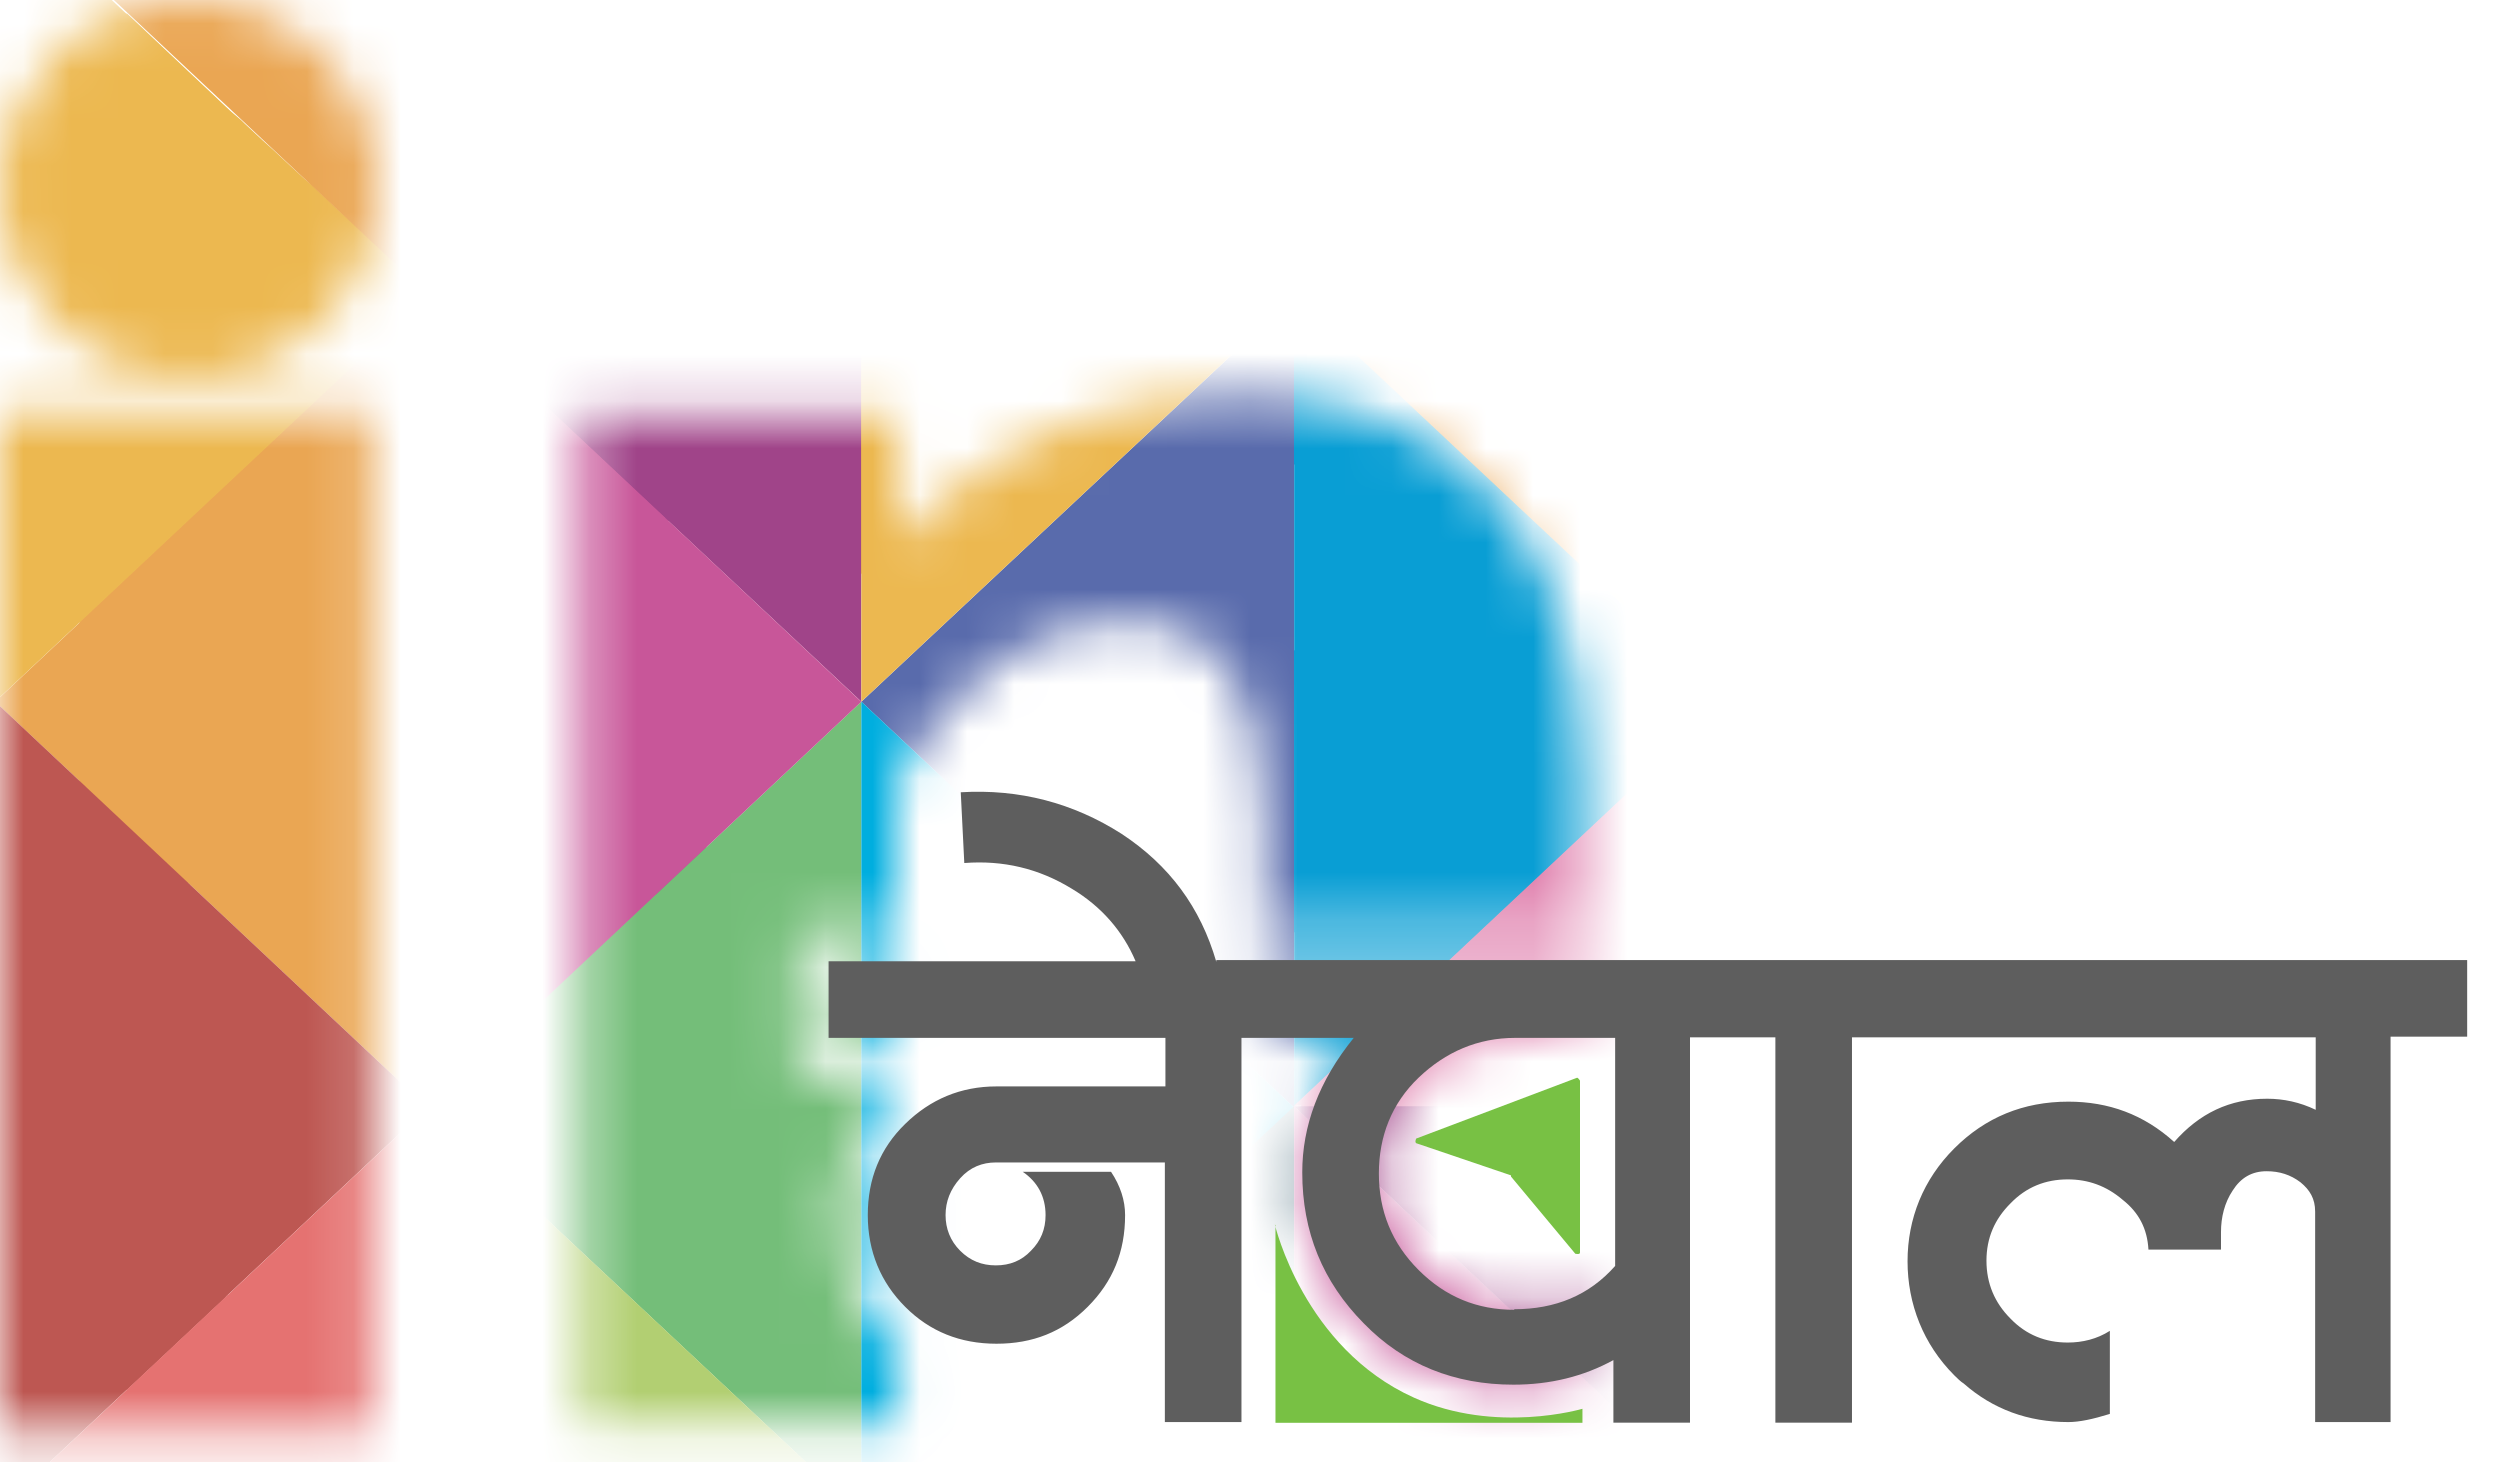
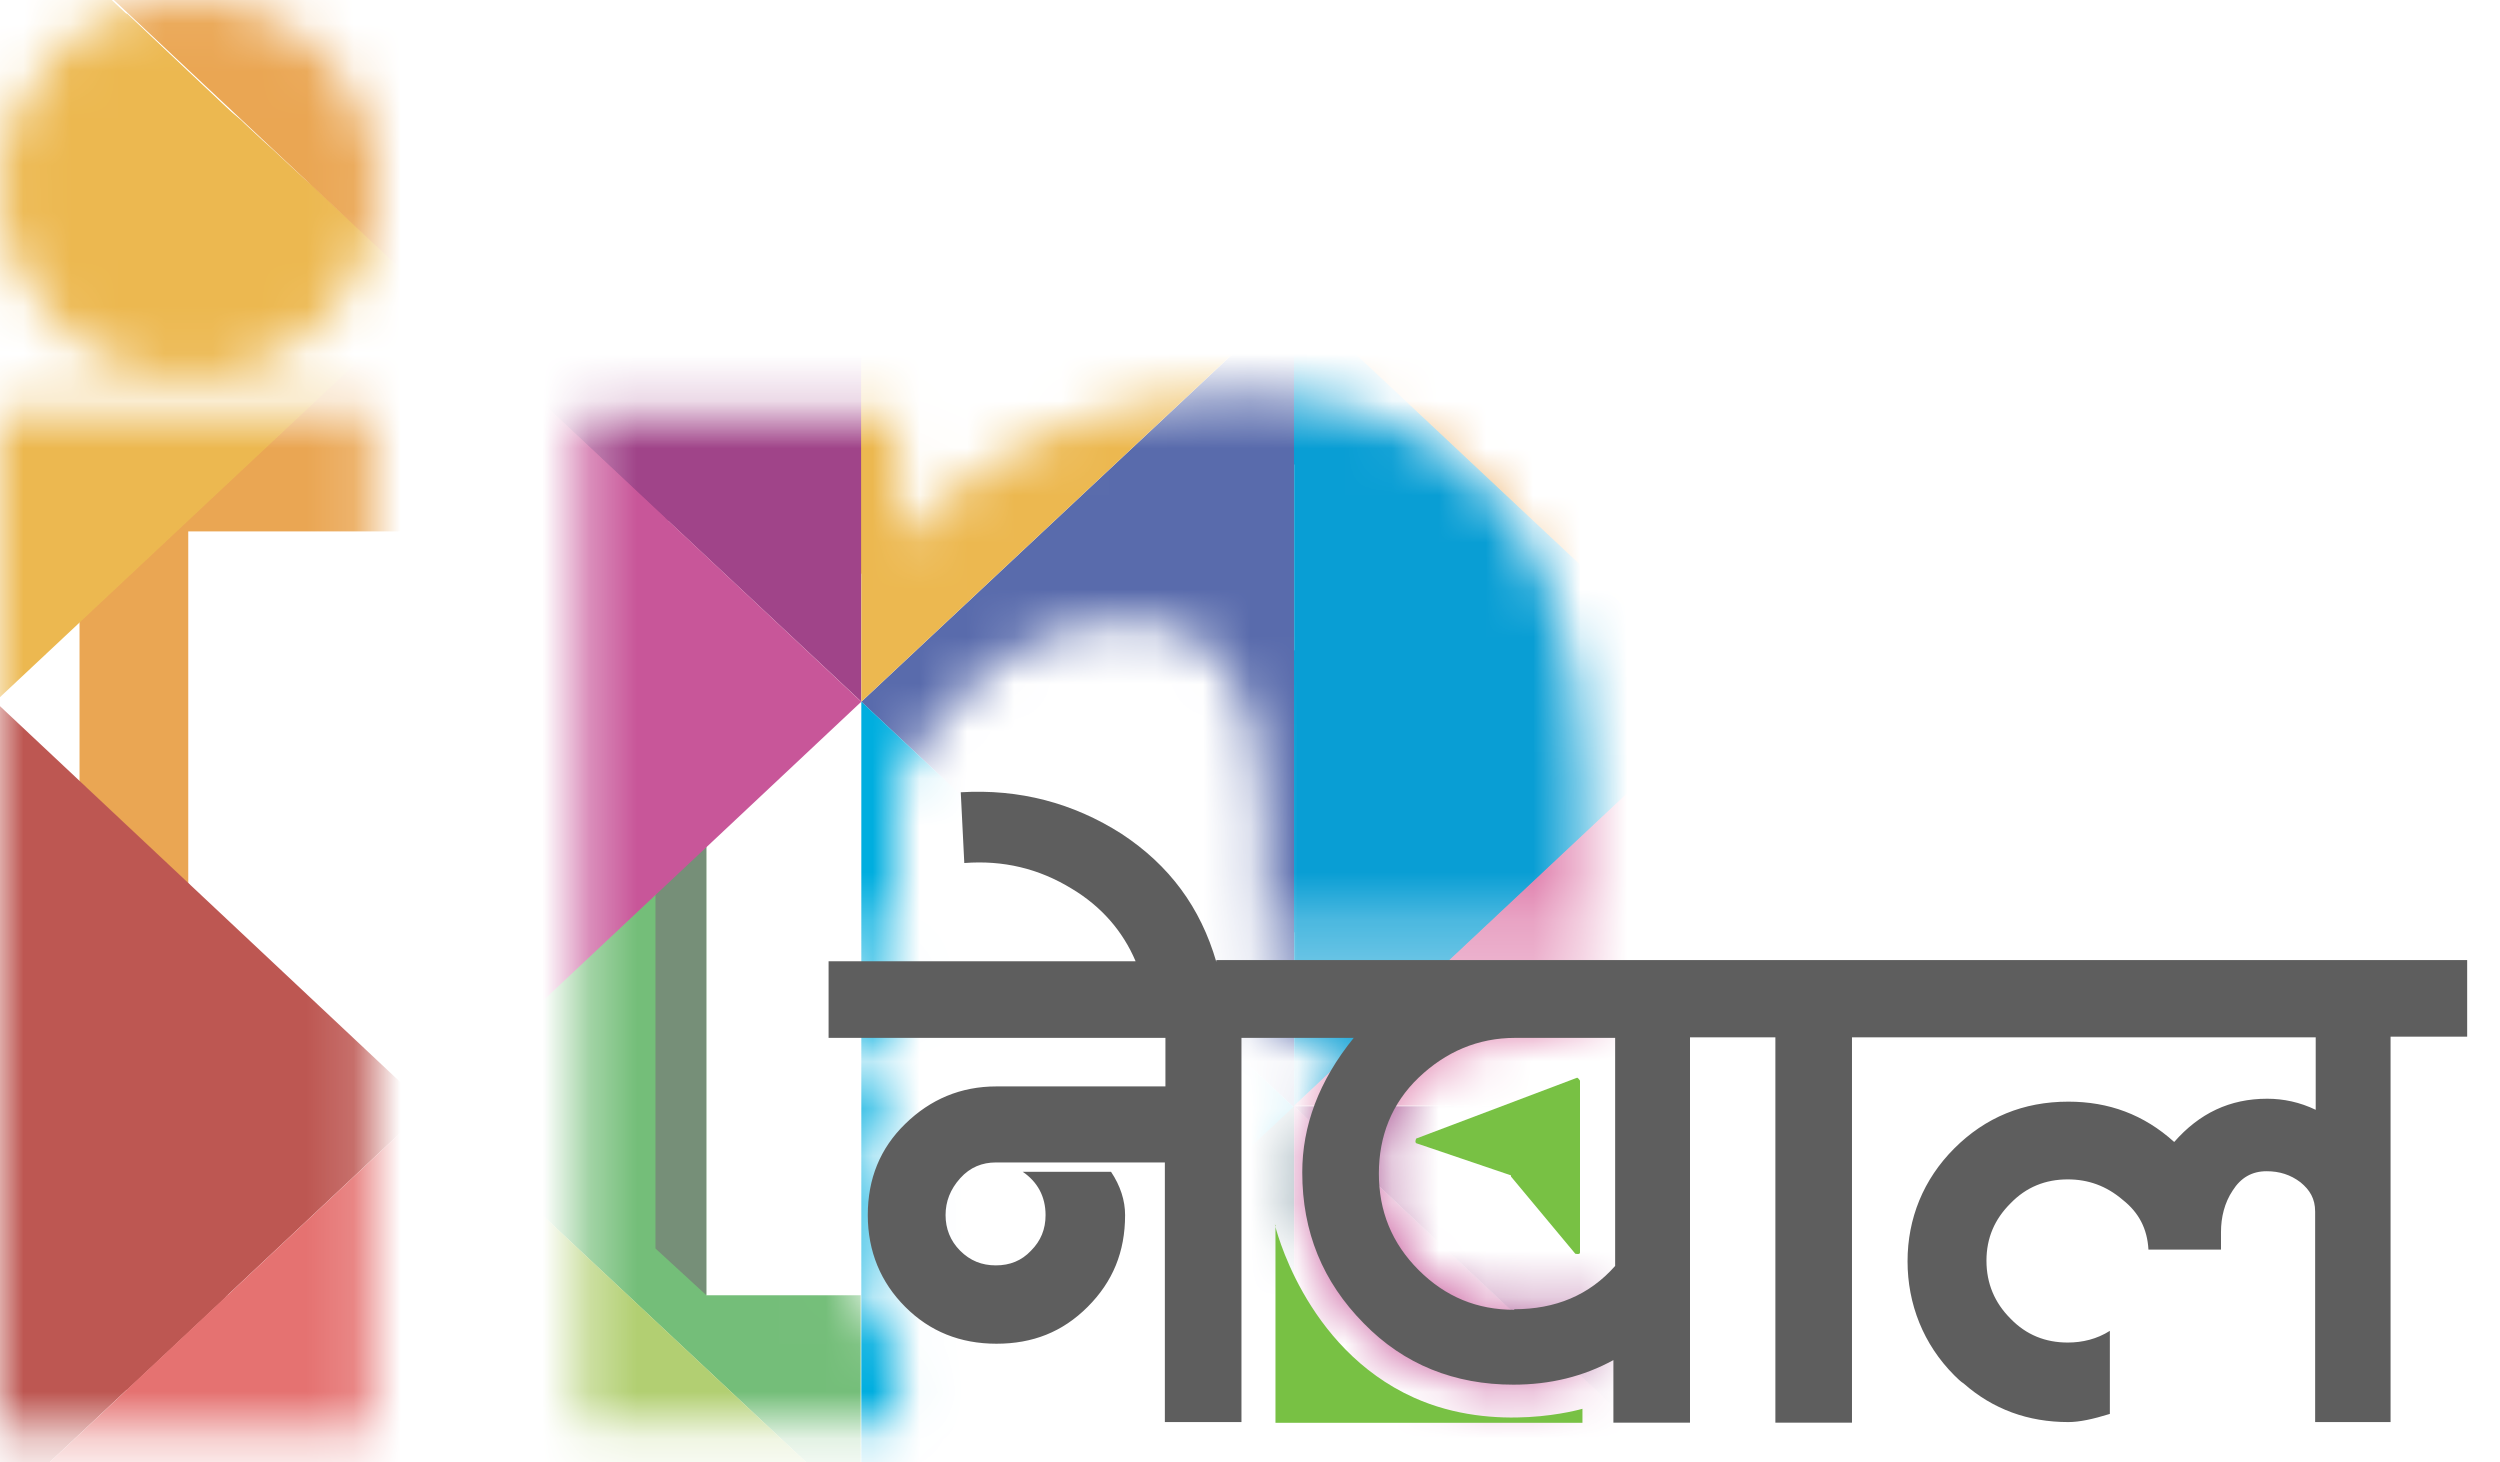
<svg xmlns="http://www.w3.org/2000/svg" width="53" height="31" viewBox="0 0 53 31" fill="none">
  <mask id="mask0_4420_20808" style="mask-type:luminance" maskUnits="userSpaceOnUse" x="0" y="0" width="34" height="31">
    <path d="M17.579 20.394H19.018V22.018H17.579V20.394ZM19.03 27.559V24.051C18.596 24.534 18.41 25.13 18.41 25.811C18.41 26.493 18.621 27.076 19.03 27.572V27.559ZM26.32 8.368C23.419 8.368 21.187 9.248 19.03 11.468V8.802H12.323V30.188H19.03V28.514C18.918 28.44 18.819 28.34 18.72 28.241C18.063 27.584 17.703 26.754 17.703 25.799C17.703 24.844 18.038 24.039 18.695 23.381C18.794 23.282 18.906 23.183 19.005 23.084V22.712H16.885V19.712H19.005V16.538C20.158 14.555 21.733 13.166 23.803 13.166C25.873 13.166 26.803 14.592 26.803 17.555V19.724H33.547V16.637C33.547 11.232 30.919 8.368 26.307 8.368H26.32ZM26.828 22.043H28.7C27.981 22.96 27.609 23.915 27.609 24.894C27.609 26.159 28.043 27.212 28.911 28.093C29.779 28.973 30.845 29.394 32.084 29.394C32.605 29.394 33.101 29.32 33.572 29.159V27.398C33.138 27.646 32.655 27.783 32.084 27.783C31.291 27.783 30.622 27.51 30.051 26.939C29.481 26.369 29.208 25.687 29.208 24.894C29.208 24.101 29.481 23.431 30.051 22.861C30.622 22.291 31.303 22.018 32.097 22.018H33.56V20.394H26.816V22.018L26.828 22.043ZM3.992 0C1.736 0 0 1.798 0 3.992C0 6.186 1.736 7.984 3.992 7.984C6.248 7.984 7.984 6.248 7.984 3.992C7.984 1.736 6.248 0 3.992 0ZM0 30.361H7.86V8.715H0V30.361Z" fill="white" />
  </mask>
  <g mask="url(#mask0_4420_20808)">
    <path d="M18.247 27.459V32.083L9.061 23.479L13.896 18.954V18.929L14.739 18.161L14.974 17.938V27.459H18.247Z" fill="#74BE79" />
    <path d="M22.6 23.985C22.402 24.555 22.464 25.237 22.836 25.72C23.183 26.191 23.691 26.477 24.261 26.638C23.505 26.749 22.6 27.047 21.956 27.456C21.509 27.729 21.075 28.101 20.765 28.535C20.629 28.733 20.517 28.944 20.418 29.179C20.319 29.39 20.257 29.625 20.207 29.886C20.183 30.047 20.17 30.183 20.145 30.332V30.407L18.273 32.068V27.444H20.083V16.559L21.001 17.414C21.249 19.993 22.488 21.294 25.266 22.137C25.204 22.137 23.158 22.385 22.613 23.985H22.588H22.6Z" fill="#00AEDF" />
    <path d="M9.059 6.257L1.67 13.162V3.455C1.707 2.29 2.054 1.199 2.687 0.281L4.67 2.153L4.881 2.352L4.955 2.414L5.116 2.55L5.191 2.624L5.563 2.971L5.798 3.182L6.17 3.529L6.468 3.802L6.629 3.938L7.274 4.546L7.41 4.658L7.993 5.203L8.092 5.277L9.121 6.232L9.059 6.257Z" fill="#ECB850" />
    <path d="M27.433 -2.359L18.246 -2.347L27.433 6.257L36.594 -2.347L27.433 -2.359Z" fill="#F2CC45" />
    <path d="M36.596 14.863L32.691 11.218L33.075 9.036L29.529 7.957L29.901 8.602L27.422 6.283L36.584 -2.32V8.503C36.236 8.503 35.902 8.602 35.555 8.775C35.208 8.974 34.935 9.222 34.761 9.569C34.563 9.916 34.464 10.275 34.464 10.66C34.464 11.044 34.563 11.379 34.761 11.738C34.959 12.098 35.208 12.346 35.555 12.532C35.889 12.73 36.236 12.805 36.608 12.805V14.875L36.584 14.85L36.596 14.863Z" fill="#EAA653" />
    <path d="M18.247 -2.344L9.061 6.26V-2.344H18.247Z" fill="#DF81AF" />
    <path d="M18.247 -2.347V12.158C18.247 12.158 17.801 11.823 17.701 11.774C17.664 11.749 17.64 11.736 17.602 11.712C17.528 11.675 17.441 11.613 17.367 11.575C17.33 11.55 17.292 11.538 17.255 11.513C16.921 11.352 16.573 11.216 16.177 11.129C16.152 11.129 16.115 11.129 16.078 11.104C16.04 11.104 16.003 11.104 15.966 11.079H15.768C15.668 11.079 15.569 11.042 15.47 11.042H14.032L9.061 6.344L18.247 -2.26V-2.359V-2.347Z" fill="#A04489" />
    <path d="M27.433 6.257L19.424 13.745C19.424 13.745 19.387 13.671 19.362 13.633C19.337 13.596 19.325 13.559 19.3 13.522C19.275 13.485 19.263 13.447 19.238 13.41C19.213 13.373 19.201 13.336 19.176 13.299C19.077 13.137 18.977 12.989 18.866 12.827C18.841 12.79 18.829 12.765 18.792 12.728C18.618 12.518 18.445 12.319 18.246 12.146V-2.359L27.433 6.244V6.282V6.257Z" fill="#ECB850" />
    <path d="M4.833 27.456L2.688 29.465C2.168 28.684 1.808 27.766 1.709 26.775V16.621L4.027 18.766V27.481H4.846L4.821 27.456H4.833Z" fill="#BD5752" />
    <path d="M27.434 9.839C25.177 10.818 22.128 12.504 21.272 14.909C20.925 15.864 20.925 16.88 20.962 17.29V17.451L20.045 16.595V16.223C20.02 15.926 19.983 15.653 19.933 15.38C19.933 15.343 19.933 15.306 19.909 15.269C19.909 15.207 19.884 15.157 19.871 15.07C19.871 15.008 19.846 14.959 19.834 14.897C19.834 14.835 19.809 14.785 19.797 14.723C19.76 14.562 19.698 14.413 19.636 14.252V14.215C19.636 14.215 19.599 14.14 19.599 14.103C19.599 14.041 19.561 14.004 19.537 13.942C19.512 13.88 19.499 13.843 19.475 13.781L27.483 6.293V9.863L27.421 9.839H27.434Z" fill="#596BAC" />
    <path d="M27.435 19.757C25.674 19.149 25.501 16.93 25.935 15.765C26.17 15.157 26.654 14.463 27.422 13.781L27.447 19.769L27.435 19.757Z" fill="#596BAC" />
    <path d="M30.062 8.873C30.062 8.873 28.909 9.208 27.434 9.828V6.258L29.913 8.576L30.074 8.873H30.062Z" fill="#099ED4" />
    <path d="M36.595 14.862L35.777 15.581V15.544C35.331 14.49 34.513 13.647 33.496 13.027C32.95 12.693 32.269 12.37 31.463 12.135L28.103 14.441C28.103 14.441 30.483 14.329 31.264 16.102C32.021 17.862 30.992 19.958 28.376 19.92C28.029 19.92 27.719 19.858 27.434 19.759V13.796C28.413 12.941 29.814 12.098 31.76 11.441L32.504 12.259L32.678 11.242L36.583 14.887V14.862H36.595Z" fill="#099ED4" />
    <path d="M20.404 32.079H18.234L20.106 30.344C20.082 30.753 20.206 31.633 20.404 32.079Z" fill="#517382" />
    <path d="M27.436 28.551V32.084H26.357C25.328 31.774 24.795 31.204 24.795 30.324C24.795 29.369 25.688 28.749 27.423 28.551H27.436Z" fill="#517382" />
-     <path d="M45.795 23.48H27.559C27.72 23.17 27.93 22.971 28.885 22.872C29.567 22.81 30.274 22.761 30.956 22.637C34.39 22.029 36.138 20.331 36.138 17.392V17.355C36.138 16.748 36.026 16.14 35.803 15.62V15.582L36.621 14.863L36.782 15L45.845 23.48H45.783H45.795Z" fill="#E081AE" />
    <path d="M36.658 32.084C36.956 31.464 37.092 30.794 37.092 30.038C37.092 27.422 35.356 25.748 31.885 25.277C31.03 25.166 30.311 25.104 29.703 25.042C29.629 25.042 29.53 25.042 29.455 25.017H29.319C29.244 25.017 29.183 25.017 29.108 24.992H29.046V24.968L29.009 24.93L28.947 24.868L28.885 24.806L28.811 24.744C28.439 24.397 27.596 23.591 27.596 23.591C27.596 23.554 27.62 23.529 27.633 23.492H45.87L36.72 32.096L36.658 32.059V32.084Z" fill="#A14489" />
    <path d="M9.062 11.291V11.266H3.991V18.742L1.686 16.573V13.175L9.062 6.258L9.087 11.291H9.062Z" fill="#EAA653" />
    <path d="M14.093 10.983H14.031C12.841 11.045 11.825 11.33 10.857 11.9C10.796 11.937 10.721 11.974 10.659 12.012C10.597 12.049 10.56 12.073 10.498 12.111C10.461 12.148 10.399 12.173 10.362 12.21C10.362 12.21 10.287 12.272 10.25 12.284C10.213 12.297 10.176 12.346 10.139 12.383C10.101 12.408 10.064 12.445 10.027 12.458C9.965 12.495 9.915 12.557 9.829 12.619C9.791 12.656 9.729 12.693 9.667 12.731C9.63 12.768 9.593 12.793 9.556 12.83C9.494 12.892 9.419 12.941 9.357 13.003L9.246 13.115L9.072 13.289V6.234L14.081 10.933L14.106 10.97L14.093 10.983Z" fill="#C85699" />
    <path d="M14.974 17.923L14.739 18.158L13.896 18.939L9.061 23.464V17.129C9.544 16.286 10.139 15.592 10.833 15.146C10.908 15.084 10.995 15.046 11.069 15.009C11.267 14.898 11.478 14.811 11.689 14.737C11.751 14.737 11.788 14.699 11.85 14.699C11.986 14.662 12.123 14.637 12.259 14.625H12.643C12.78 14.625 12.891 14.625 13.015 14.65H13.127C13.201 14.65 13.288 14.687 13.362 14.712C13.437 14.737 13.499 14.749 13.573 14.786C13.61 14.786 13.648 14.823 13.685 14.848C13.747 14.873 13.796 14.91 13.858 14.947C13.883 14.947 13.92 14.985 13.933 15.009C13.958 15.009 13.995 15.046 14.007 15.071C14.069 15.108 14.106 15.146 14.143 15.208C14.664 15.728 14.9 16.646 14.9 17.972L14.937 17.948L14.974 17.923Z" fill="#C85699" />
    <path opacity="0.67" d="M14.975 17.926V27.459L13.896 26.468V17.319C13.896 16.661 13.524 16.029 12.941 15.744C11.367 14.988 9.136 17.095 9.086 17.145C9.569 16.302 10.165 15.608 10.859 15.161C10.933 15.099 11.02 15.062 11.094 15.025C11.293 14.913 11.503 14.827 11.714 14.752C11.776 14.752 11.813 14.715 11.875 14.715C12.012 14.678 12.148 14.653 12.284 14.641H12.669C12.805 14.641 12.917 14.641 13.041 14.665H13.152C13.227 14.665 13.313 14.703 13.388 14.727C13.462 14.752 13.524 14.765 13.599 14.802C13.636 14.802 13.673 14.839 13.71 14.864C13.772 14.889 13.822 14.926 13.884 14.963C13.909 14.963 13.946 15 13.958 15.025C13.983 15.025 14.02 15.062 14.033 15.087C14.095 15.124 14.132 15.161 14.169 15.223C14.69 15.744 14.925 16.661 14.925 17.988L14.95 17.951L14.975 17.926Z" fill="#787778" />
    <path d="M9.06 27.461V32.085H7.324C5.39 31.986 3.692 30.969 2.688 29.469L4.832 27.461H9.06Z" fill="#E57271" />
    <path d="M18.247 32.08H9.061V23.477L18.247 32.08Z" fill="#B2CF72" />
    <path d="M32.418 30.377C32.418 31.195 31.848 31.766 30.757 32.076H27.422V28.542C27.794 28.505 28.215 28.48 28.674 28.48C31.067 28.48 32.418 29.224 32.418 30.377Z" fill="#C75599" />
    <path d="M28.982 24.952L28.945 24.89L28.883 24.828L28.821 24.766L28.747 24.704L27.532 23.551C27.532 23.551 27.098 24.642 28.97 24.939C28.97 24.939 28.995 24.939 29.007 24.939H28.933H28.97L28.982 24.952Z" fill="#C75599" />
    <path d="M27.434 6.285V23.48L18.26 14.877L27.434 6.285Z" fill="#596BAC" />
    <path d="M36.597 14.865L27.436 23.457V6.261L36.597 14.865Z" fill="#099ED4" />
    <path d="M36.595 -2.32V14.875L27.434 6.283L36.595 -2.32Z" fill="#EAA653" />
    <path d="M18.26 -2.344V14.876L9.086 6.285L18.26 -2.344Z" fill="#A04489" />
    <path d="M27.434 6.285L18.26 14.876V-2.344L27.434 6.285Z" fill="#ECB850" />
-     <path d="M18.259 14.875V32.083L9.098 23.479L18.259 14.875Z" fill="#74BE79" />
    <path d="M27.434 23.479L18.26 32.083V14.875L27.434 23.479Z" fill="#00AEDF" />
-     <path d="M9.06 6.285V23.48L-0.102 14.877L9.06 6.285Z" fill="#EAA653" />
    <path d="M18.259 14.877L9.098 23.48V6.285L18.259 14.877Z" fill="#C85699" />
    <path d="M9.06 -10.938V6.233L-0.102 -2.359L9.06 -10.938Z" fill="#EAA653" />
-     <path d="M18.224 -2.359L9.062 6.233V-10.938L18.224 -2.359Z" fill="#E081AE" />
    <path d="M9.06 6.283L-0.102 14.875V-2.32L9.06 6.283Z" fill="#ECB850" />
    <path d="M9.06 23.479L-0.102 32.083V14.875L9.06 23.479Z" fill="#BD5752" />
    <path d="M9.06 23.48V40.676L-0.102 32.084L9.06 23.48Z" fill="#E57271" />
    <path d="M18.224 32.084L9.062 40.676V23.48L18.224 32.084Z" fill="#B2CF72" />
    <path d="M27.434 23.453V40.661L18.26 32.057L27.434 23.453Z" fill="#517382" />
    <path d="M36.597 32.057L27.436 40.661V23.453L36.597 32.057Z" fill="#C75599" />
    <path d="M45.794 23.44H27.434L36.608 14.836L45.794 23.44Z" fill="#E081AE" />
    <path d="M36.608 32.082L27.434 23.453H45.794L36.608 32.082Z" fill="#A14489" />
  </g>
  <path d="M25.786 20.392C25.451 19.239 24.794 18.346 23.777 17.677C22.748 17.02 21.608 16.722 20.368 16.796L20.443 18.296C21.261 18.234 22.017 18.408 22.724 18.842C23.344 19.214 23.802 19.735 24.075 20.379H17.566V22.003H24.707V23.032H21.125C20.368 23.032 19.724 23.305 19.191 23.826C18.657 24.346 18.397 24.991 18.397 25.76C18.397 26.528 18.67 27.185 19.191 27.706C19.711 28.227 20.356 28.487 21.125 28.487C21.893 28.487 22.525 28.239 23.058 27.706C23.591 27.173 23.852 26.541 23.852 25.76C23.852 25.45 23.753 25.14 23.554 24.842H21.682C21.992 25.053 22.166 25.363 22.166 25.76C22.166 26.057 22.067 26.305 21.856 26.516C21.657 26.727 21.41 26.826 21.112 26.826C20.814 26.826 20.567 26.727 20.356 26.516C20.145 26.305 20.046 26.045 20.046 25.76C20.046 25.474 20.145 25.214 20.356 24.979C20.567 24.743 20.827 24.644 21.112 24.644H24.695V30.148H26.319V22.003H28.699C27.955 22.921 27.608 23.875 27.608 24.855C27.608 26.119 28.042 27.173 28.91 28.053C29.765 28.933 30.844 29.355 32.084 29.355C32.865 29.355 33.571 29.181 34.204 28.834V30.161H35.828V21.991H37.638V30.161H39.262V21.991H49.093V23.528C48.758 23.367 48.411 23.293 48.064 23.293C47.271 23.293 46.626 23.602 46.093 24.21C45.448 23.627 44.704 23.355 43.849 23.355C42.894 23.355 42.089 23.689 41.431 24.346C40.774 25.003 40.44 25.834 40.44 26.739C40.44 27.644 40.774 28.499 41.431 29.157C41.493 29.218 41.568 29.293 41.63 29.33C42.25 29.876 42.993 30.148 43.849 30.148C44.084 30.148 44.37 30.086 44.729 29.975V28.214C44.456 28.388 44.147 28.462 43.837 28.462C43.365 28.462 42.956 28.301 42.622 27.954C42.287 27.619 42.113 27.21 42.113 26.727C42.113 26.243 42.287 25.846 42.622 25.512C42.956 25.165 43.365 25.003 43.837 25.003C44.27 25.003 44.655 25.14 45.002 25.437C45.349 25.71 45.523 26.057 45.547 26.491H47.085V26.119C47.085 25.809 47.159 25.499 47.333 25.239C47.506 24.966 47.742 24.83 48.052 24.83C48.324 24.83 48.56 24.904 48.771 25.065C48.969 25.227 49.081 25.413 49.081 25.685V30.148H50.68V21.978H52.304V20.354H25.786V20.392ZM32.108 27.768C31.315 27.768 30.646 27.495 30.075 26.925C29.505 26.355 29.232 25.673 29.232 24.88C29.232 24.086 29.505 23.392 30.075 22.846C30.646 22.301 31.328 22.003 32.121 22.003H34.241V26.838C33.695 27.458 32.976 27.756 32.096 27.756L32.108 27.768Z" fill="#5E5E5E" />
  <path d="M32.033 24.943L33.396 26.579C33.396 26.579 33.496 26.604 33.496 26.555V22.91C33.496 22.91 33.458 22.848 33.434 22.848L30.024 24.137C30.024 24.137 29.987 24.211 30.024 24.236L32.033 24.918V24.943Z" fill="#78C144" />
  <path d="M27.04 25.973V30.164H33.548V29.866C33.548 29.866 31.714 30.412 29.978 29.631C27.635 28.577 27.027 25.961 27.027 25.961L27.04 25.973Z" fill="#78C144" />
</svg>